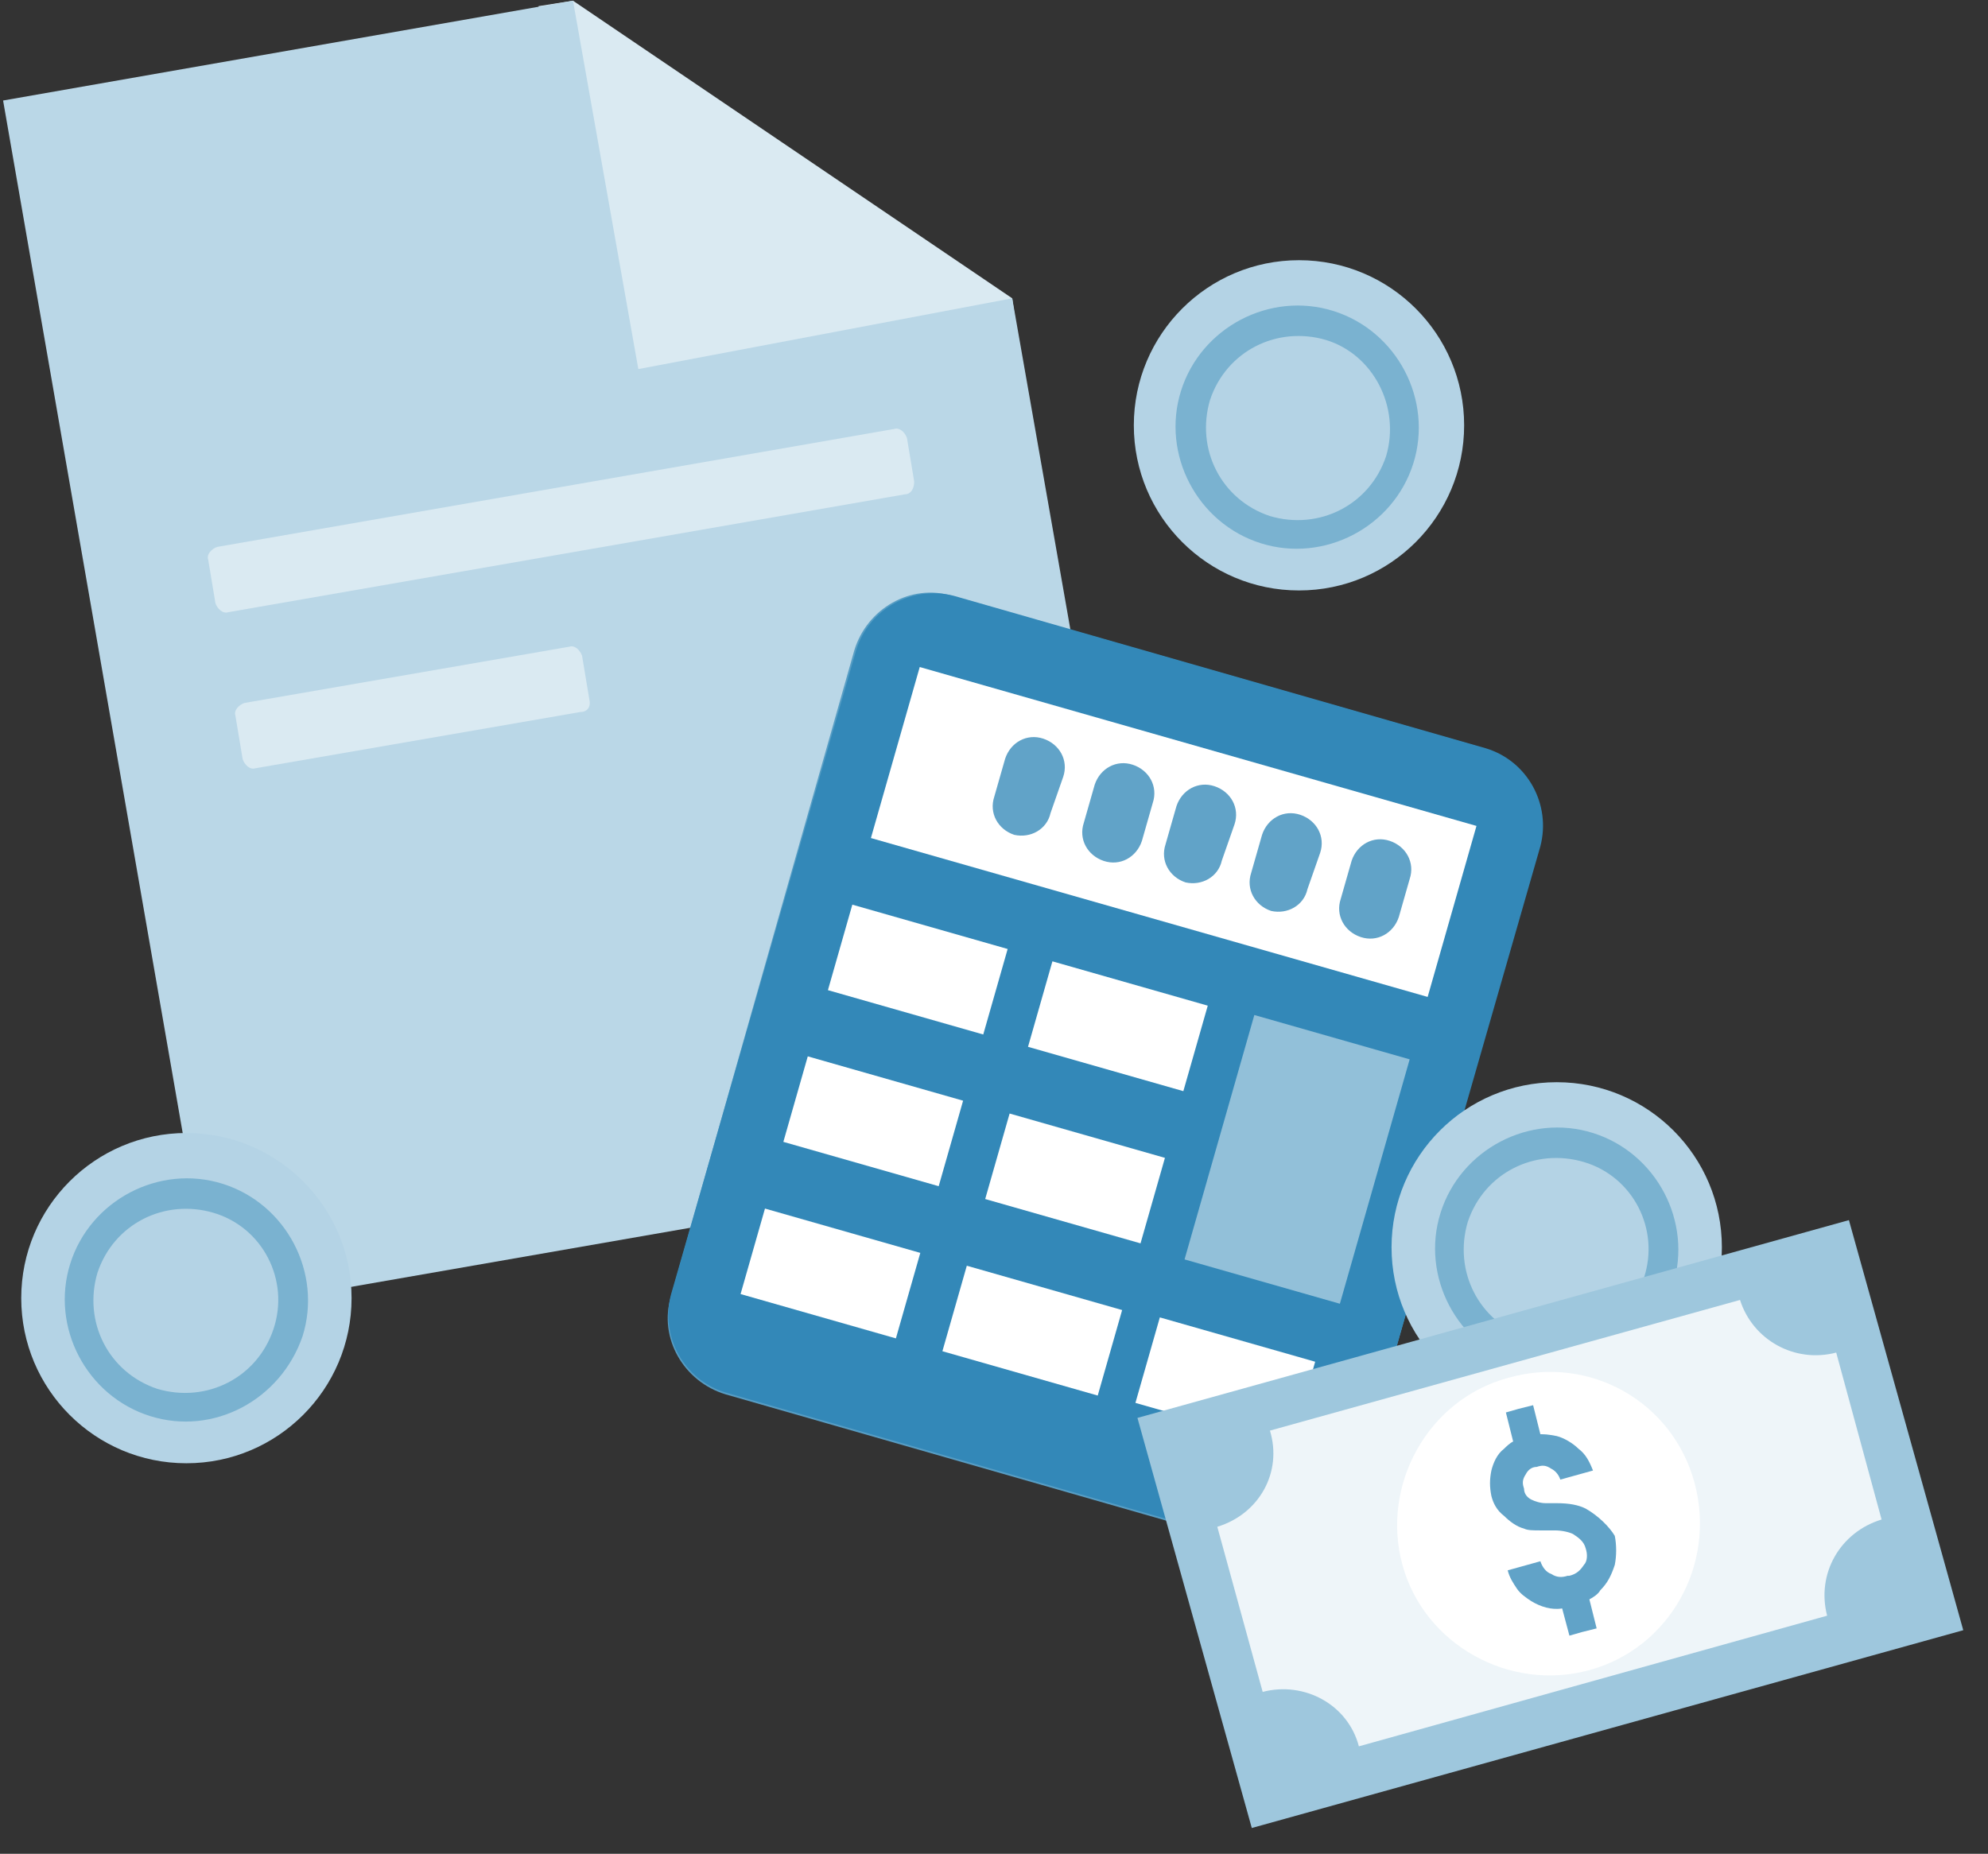
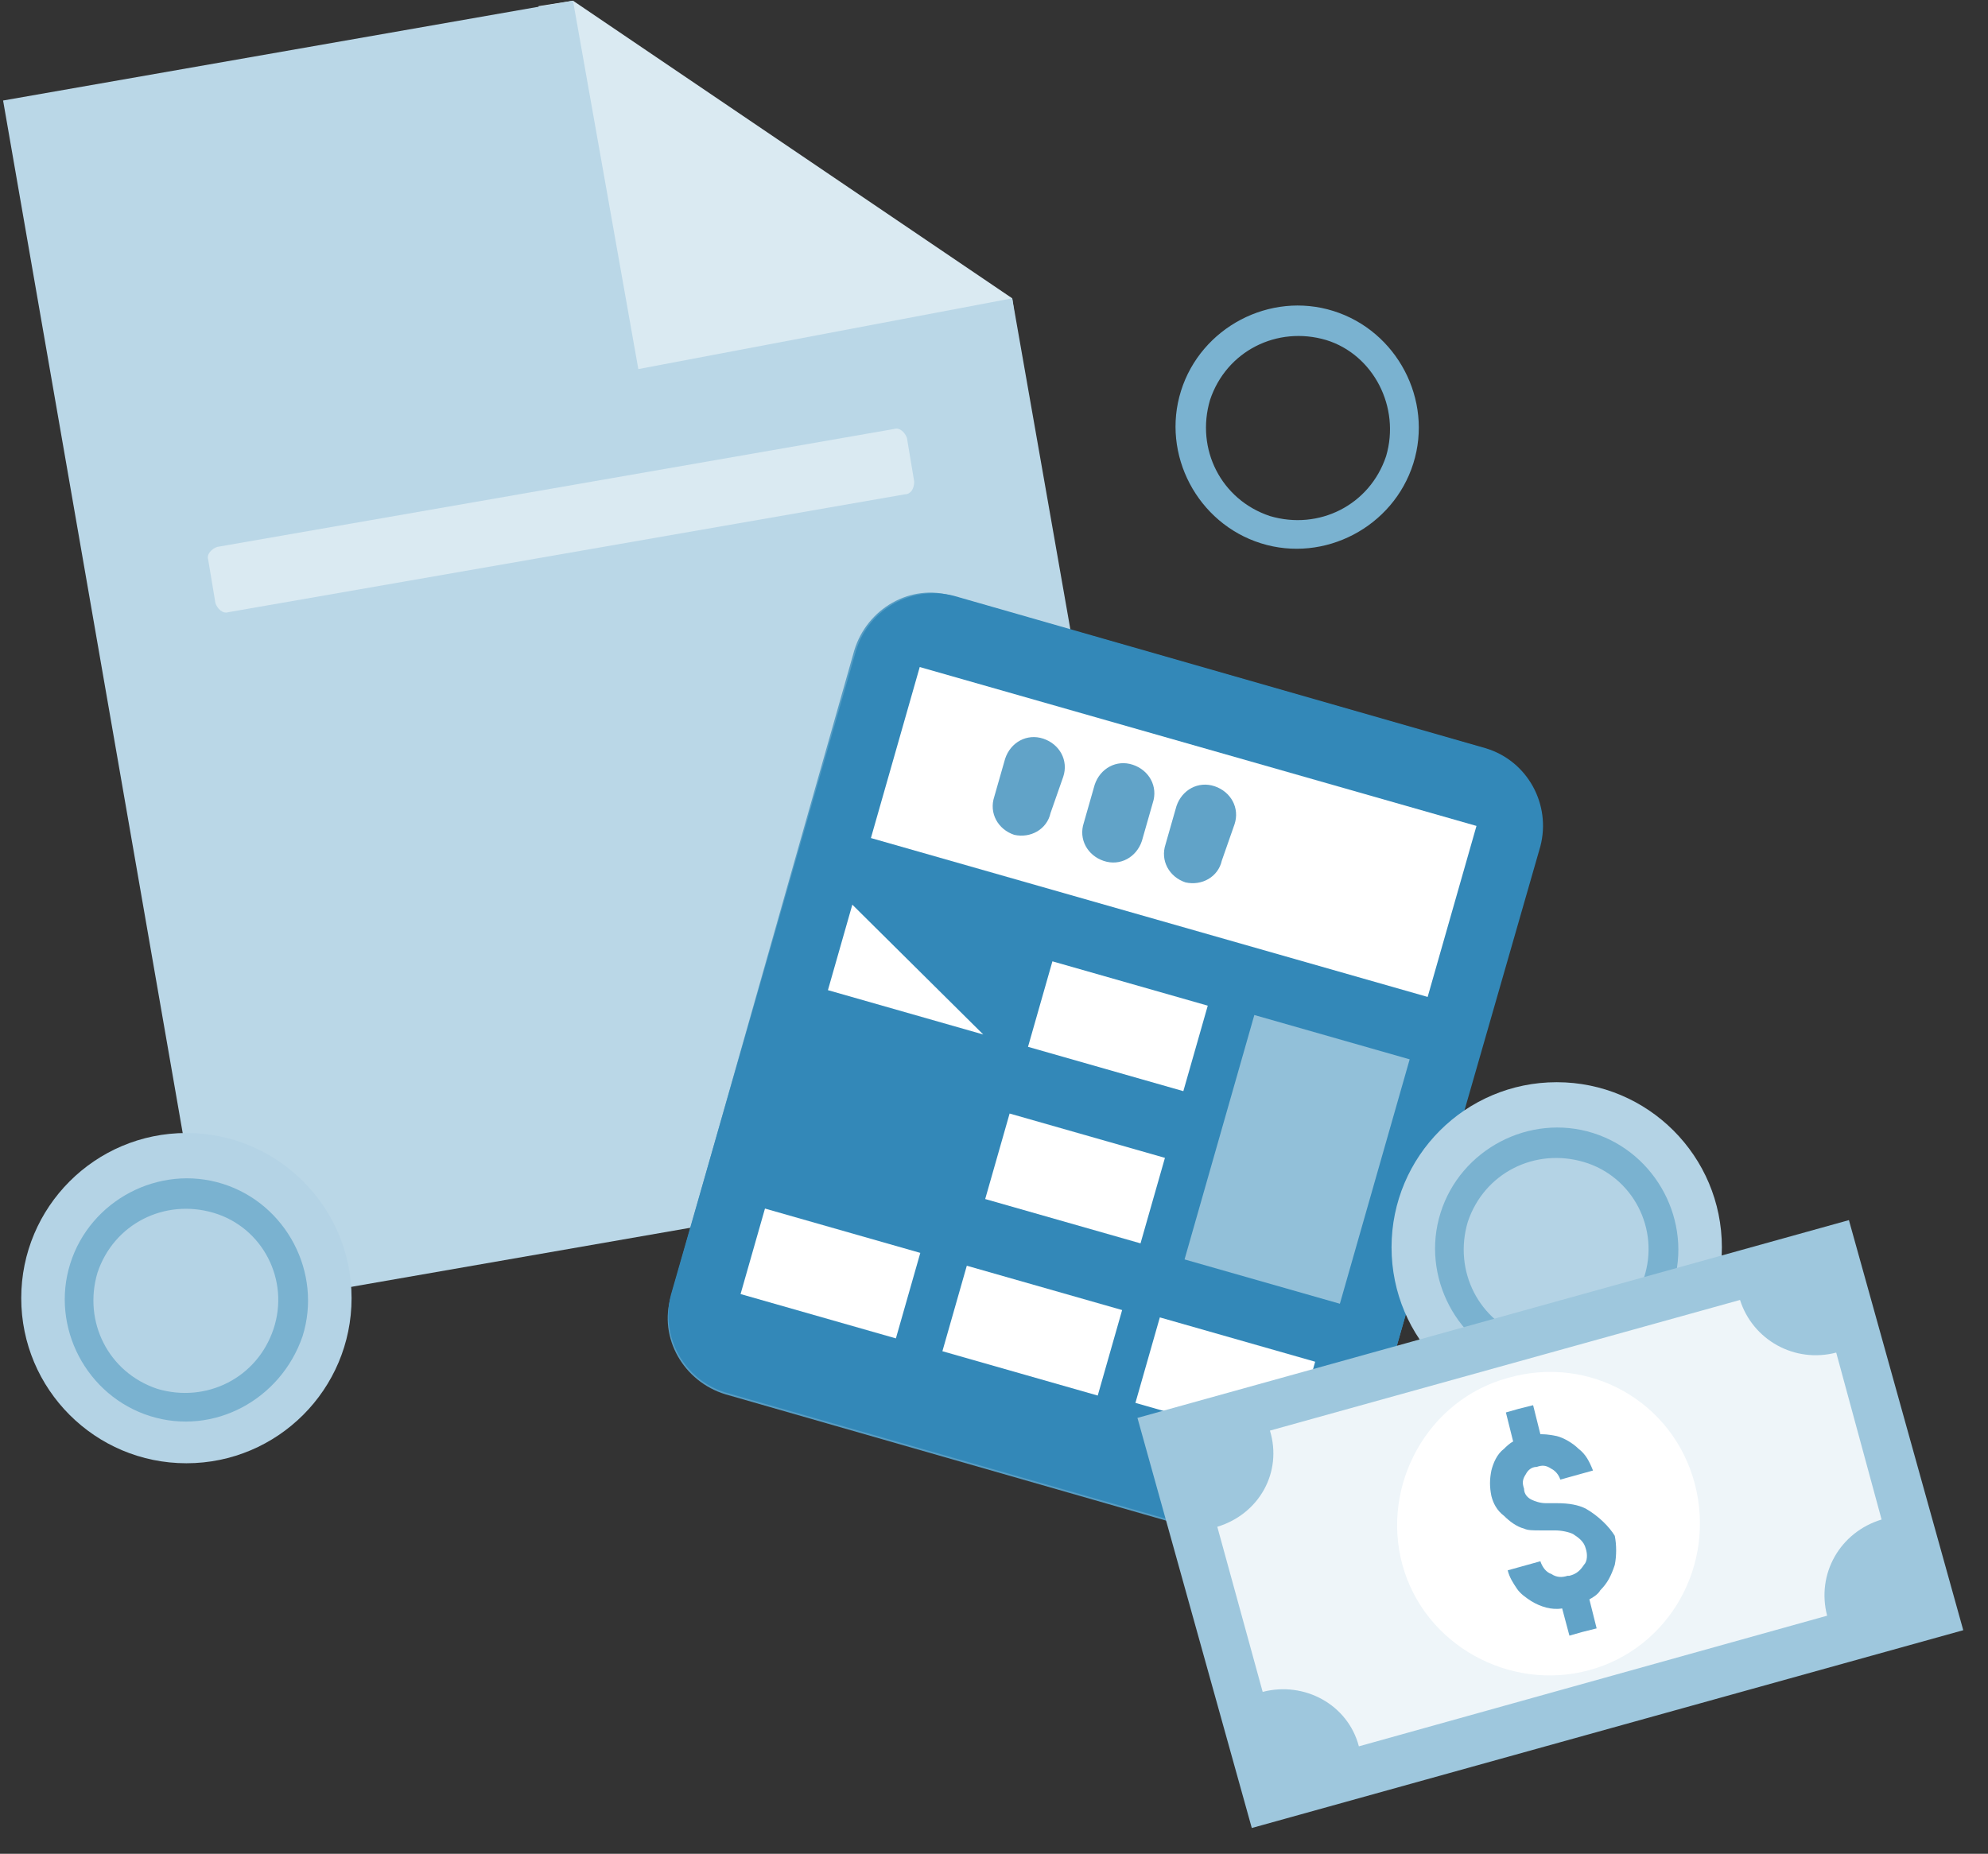
<svg xmlns="http://www.w3.org/2000/svg" viewBox="37.675 7.521 208.925 194.864" fill="none" overflow="visible" width="208.925px" height="194.864px">
  <rect x="37.675" y="7.521" width="208.925" height="194.864" fill="#333333" stroke="none" />
  <g id="Master/Stickers/Business Balance">
    <g id="Group">
      <g id="Group_2">
        <path id="Vector" d="M94.269 8.169L101.517 48.987L144.624 42.883L144.052 38.878L97.893 7.596L94.269 8.169Z" fill="#daeaf2" />
        <path id="Vector_2" d="M159.693 127.954L60.126 145.311L38 18.087L97.893 7.596L104.759 46.317L144.052 38.878L159.693 127.954Z" fill="#bad7e7" />
        <path id="Vector_3" d="M132.798 59.478L61.652 71.876C61.08 72.067 60.507 71.495 60.316 70.922L59.553 66.344C59.363 65.772 59.935 65.2 60.507 65.009L131.654 52.611C132.226 52.42 132.798 52.993 132.989 53.565L133.752 58.143C133.752 58.906 133.37 59.478 132.798 59.478Z" fill="#daeaf2" />
-         <path id="Vector_4" d="M98.656 82.367L64.513 88.279C63.941 88.47 63.369 87.898 63.178 87.326L62.415 82.748C62.224 82.176 62.796 81.603 63.369 81.413L97.511 75.5C98.083 75.309 98.656 75.881 98.846 76.454L99.609 81.031C99.8 81.794 99.419 82.367 98.656 82.367Z" fill="#daeaf2" />
      </g>
      <g id="Group_3">
        <g id="Group_4">
          <path id="Vector_5" d="M193.644 86.181L137.757 70.159C133.37 68.824 128.792 71.494 127.457 75.881L108.192 143.785C106.857 148.172 109.528 152.75 113.915 154.085L169.802 170.107C174.189 171.443 178.766 168.772 180.102 164.385L199.366 96.481C200.702 92.094 198.031 87.517 193.644 86.181Z" fill="#569dc4" />
          <path id="Vector_6" d="M180.102 164.195C178.766 168.582 174.189 171.061 169.802 169.917L113.915 153.895C109.527 152.559 107.048 147.982 108.192 143.595L127.648 75.882C128.983 71.495 133.561 69.015 137.948 70.159L193.835 86.181C198.222 87.517 200.702 92.094 199.557 96.481L180.102 164.195Z" fill="#3388b8" />
        </g>
        <path id="Vector_7" d="M134.333 77.637L129.202 95.612L187.711 112.314L192.843 94.339L134.333 77.637Z" fill="#ffffff" />
        <path id="Vector_8" d="M148.277 108.572L145.712 117.559L162.036 122.219L164.602 113.232L148.277 108.572Z" fill="#ffffff" />
-         <path id="Vector_9" d="M127.249 102.615L124.684 111.602L141.008 116.262L143.573 107.275L127.249 102.615Z" fill="#ffffff" />
-         <path id="Vector_10" d="M122.566 118.561L120 127.549L136.325 132.209L138.89 123.221L122.566 118.561Z" fill="#ffffff" />
+         <path id="Vector_9" d="M127.249 102.615L124.684 111.602L141.008 116.262L127.249 102.615Z" fill="#ffffff" />
        <path id="Vector_11" d="M143.778 124.571L141.212 133.559L157.536 138.218L160.102 129.231L143.778 124.571Z" fill="#ffffff" />
        <path id="Vector_12" d="M169.497 114.215L162.163 139.906L178.487 144.565L185.821 118.875L169.497 114.215Z" fill="#92c0d9" />
        <path id="Vector_13" d="M118.068 134.56L115.503 143.547L131.827 148.207L134.393 139.22L118.068 134.56Z" fill="#ffffff" />
        <path id="Vector_14" d="M139.28 140.569L136.715 149.556L153.039 154.216L155.604 145.229L139.28 140.569Z" fill="#ffffff" />
        <path id="Vector_15" d="M159.566 146L157 154.987L173.324 159.647L175.89 150.66L159.566 146Z" fill="#ffffff" />
-         <path id="Vector_16" d="M180.674 106.019C178.958 105.446 178.004 103.73 178.576 102.013L179.72 98.007C180.293 96.291 182.009 95.337 183.726 95.909C185.443 96.481 186.396 98.198 185.824 99.915L184.68 103.92C184.108 105.637 182.391 106.591 180.674 106.019Z" fill="#61a3c8" />
-         <path id="Vector_17" d="M171.265 103.276C169.548 102.703 168.594 100.987 169.166 99.27L170.311 95.264C170.883 93.548 172.6 92.594 174.316 93.166C176.033 93.739 176.987 95.455 176.414 97.172L175.079 100.987C174.698 102.703 172.981 103.657 171.265 103.276Z" fill="#61a3c8" />
        <path id="Vector_18" d="M153.674 98.019C151.958 97.446 151.004 95.73 151.576 94.013L152.72 90.007C153.293 88.291 155.009 87.337 156.726 87.909C158.443 88.481 159.396 90.198 158.824 91.915L157.68 95.92C157.108 97.637 155.391 98.591 153.674 98.019Z" fill="#61a3c8" />
        <path id="Vector_19" d="M144.265 95.276C142.548 94.703 141.594 92.987 142.166 91.27L143.311 87.264C143.883 85.548 145.6 84.594 147.316 85.166C149.033 85.739 149.987 87.455 149.414 89.172L148.079 92.987C147.698 94.703 145.981 95.657 144.265 95.276Z" fill="#61a3c8" />
        <path id="Vector_20" d="M162.265 100.276C160.548 99.703 159.594 97.987 160.166 96.27L161.311 92.264C161.883 90.548 163.6 89.594 165.316 90.166C167.033 90.739 167.987 92.455 167.414 94.172L166.079 97.987C165.698 99.703 163.981 100.657 162.265 100.276Z" fill="#61a3c8" />
      </g>
      <g id="Group_5">
        <g id="Group_6">
          <path id="Vector_21" d="M201.274 155.993C210.861 155.993 218.632 148.222 218.632 138.635C218.632 129.049 210.861 121.278 201.274 121.278C191.688 121.278 183.917 129.049 183.917 138.635C183.917 148.222 191.688 155.993 201.274 155.993Z" fill="#b4d3e5" />
          <path id="Vector_22" d="M197.46 151.033C190.784 148.935 186.969 141.687 189.067 135.011C191.165 128.335 198.413 124.52 205.089 126.618C211.765 128.717 215.58 135.965 213.482 142.641C211.384 149.317 204.135 153.131 197.46 151.033ZM204.135 129.67C198.985 128.144 193.645 130.815 191.928 135.965C190.402 141.115 193.073 146.455 198.223 148.172C203.373 149.698 208.713 147.028 210.43 141.878C212.147 136.728 209.285 131.196 204.135 129.67Z" fill="#7ab2d0" />
        </g>
        <g id="Group_7">
          <g id="Group_8">
            <path id="Vector_23" d="M230.332 138.972L160.305 158.397L170.91 196.627L240.937 177.202L230.332 138.972Z" fill="#eef5f9" />
          </g>
          <g id="Group_9">
            <g id="Group_10">
              <path id="Vector_24" d="M215.77 163.432C218.059 172.015 213.1 180.789 204.707 183.078C196.315 185.367 187.35 180.408 185.061 172.015C182.772 163.622 187.731 154.658 196.124 152.369C204.707 149.889 213.481 154.848 215.77 163.432Z" fill="#ffffff" />
            </g>
          </g>
          <g id="Group_11">
            <g id="Group_12">
              <path id="Vector_25" d="M204.326 166.102C203.563 165.721 202.61 165.53 201.274 165.53H200.511C200.321 165.53 200.13 165.53 200.13 165.53C199.558 165.53 198.985 165.339 198.604 165.149C198.223 164.958 197.841 164.577 197.841 164.004C197.65 163.432 197.65 163.051 198.032 162.478C198.223 162.097 198.604 161.715 199.176 161.715C199.748 161.525 200.13 161.525 200.702 161.906C201.084 162.097 201.465 162.478 201.656 163.051L205.089 162.097C204.708 161.143 204.326 160.38 203.563 159.808C202.991 159.236 202.037 158.664 201.274 158.473C200.321 158.282 199.939 158.282 199.558 158.282L198.795 155.23L197.269 155.612L195.934 155.993L196.697 159.045C196.315 159.236 195.934 159.617 195.743 159.808C194.98 160.38 194.598 161.334 194.408 162.097C194.217 163.051 194.217 163.814 194.408 164.767C194.598 165.53 194.98 166.293 195.743 166.865C196.315 167.438 197.078 168.01 197.841 168.201C198.223 168.391 198.795 168.391 199.558 168.391C199.558 168.391 199.939 168.391 200.321 168.391C200.511 168.391 200.702 168.391 201.084 168.391C201.847 168.391 202.61 168.582 202.991 168.773C203.563 169.154 204.135 169.536 204.326 170.299C204.517 170.871 204.517 171.634 204.135 172.015C203.754 172.588 203.373 172.969 202.61 173.16C202.61 173.16 202.61 173.16 202.419 173.16C201.847 173.351 201.274 173.351 200.702 172.969C200.13 172.778 199.748 172.206 199.558 171.634L196.124 172.588C196.315 173.351 196.697 173.923 197.078 174.495C197.46 175.067 198.032 175.449 198.604 175.83C199.558 176.402 200.702 176.784 201.847 176.593L202.61 179.454L203.945 179.073L205.471 178.691L204.708 175.639C205.089 175.449 205.661 175.067 205.852 174.686C206.615 173.923 206.997 173.16 207.378 172.015C207.569 171.062 207.569 169.917 207.378 168.964C206.806 168.01 205.661 166.865 204.326 166.102Z" fill="#61a3c8" />
            </g>
          </g>
          <g id="Group_13">
            <path id="Vector_26" d="M157.213 156.565L169.23 199.673L244 178.882L231.983 135.775L157.213 156.565ZM180.483 191.089C179.339 186.702 174.761 184.223 170.374 185.367L165.605 168.01C169.993 166.675 172.472 162.288 171.137 157.901L220.539 144.167C221.874 148.364 226.261 150.843 230.648 149.699L235.417 167.247C231.03 168.582 228.55 172.969 229.694 177.356L180.483 191.089Z" fill="#9ec7dd" />
          </g>
        </g>
      </g>
      <g id="Group_14">
-         <path id="Vector_27" d="M174.189 69.587C183.775 69.587 191.546 61.816 191.546 52.23C191.546 42.644 183.775 34.872 174.189 34.872C164.603 34.872 156.832 42.644 156.832 52.23C156.832 61.816 164.603 69.587 174.189 69.587Z" fill="#b4d3e5" />
        <path id="Vector_28" d="M170.183 64.628C163.507 62.53 159.692 55.282 161.791 48.605C163.889 41.93 171.137 38.115 177.813 40.213C184.489 42.311 188.304 49.559 186.205 56.235C184.107 62.911 176.859 66.726 170.183 64.628ZM177.05 43.265C171.9 41.739 166.559 44.409 164.842 49.559C163.317 54.709 165.987 60.05 171.137 61.767C176.287 63.293 181.628 60.622 183.344 55.472C184.87 50.322 182.009 44.791 177.05 43.265Z" fill="#7ab2d0" />
      </g>
      <g id="Group_15">
        <path id="Vector_29" d="M57.265 161.333C66.851 161.333 74.622 153.562 74.622 143.976C74.622 134.39 66.851 126.618 57.265 126.618C47.678 126.618 39.907 134.39 39.907 143.976C39.907 153.562 47.678 161.333 57.265 161.333Z" fill="#b4d3e5" />
        <path id="Vector_30" d="M53.45 156.374C46.774 154.276 42.959 147.028 45.057 140.352C47.155 133.676 54.404 129.861 61.079 131.959C67.755 134.057 71.57 141.306 69.472 147.982C67.183 154.657 60.126 158.472 53.45 156.374ZM60.126 135.011C54.976 133.485 49.635 136.156 47.918 141.306C46.392 146.456 49.063 151.796 54.213 153.513C59.363 155.039 64.704 152.369 66.42 147.219C68.137 142.069 65.276 136.537 60.126 135.011Z" fill="#7ab2d0" />
      </g>
    </g>
  </g>
</svg>